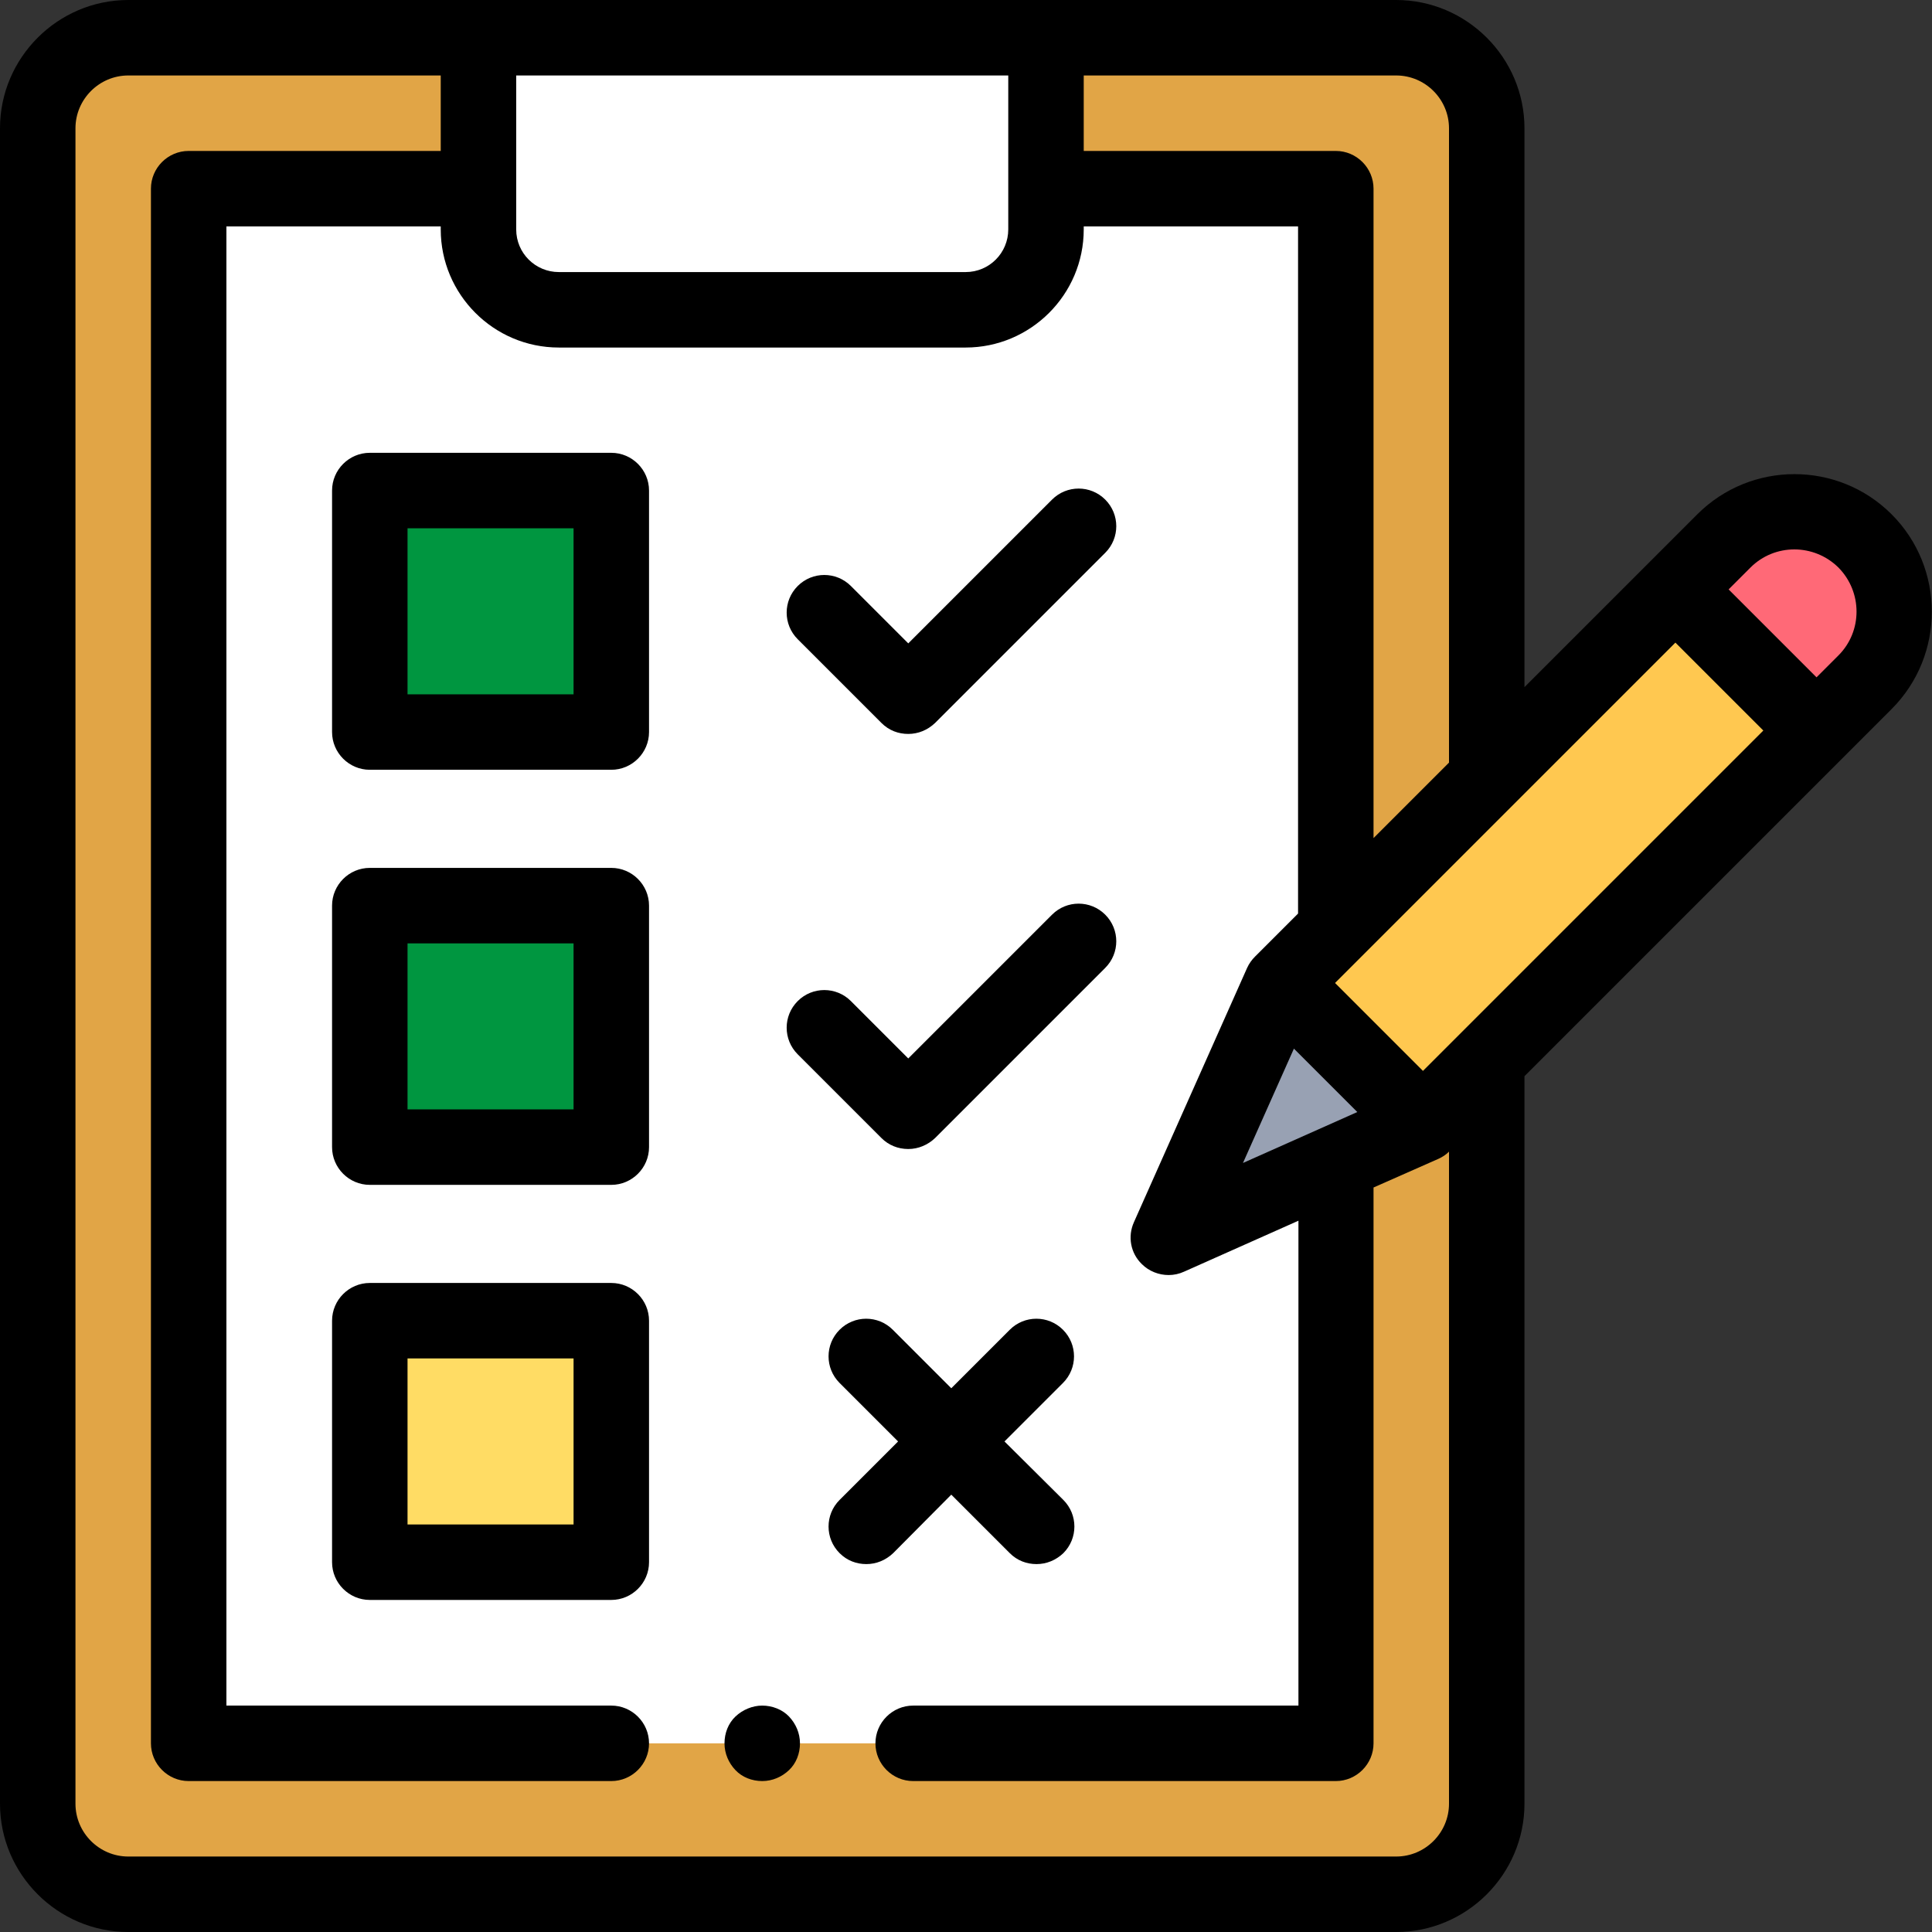
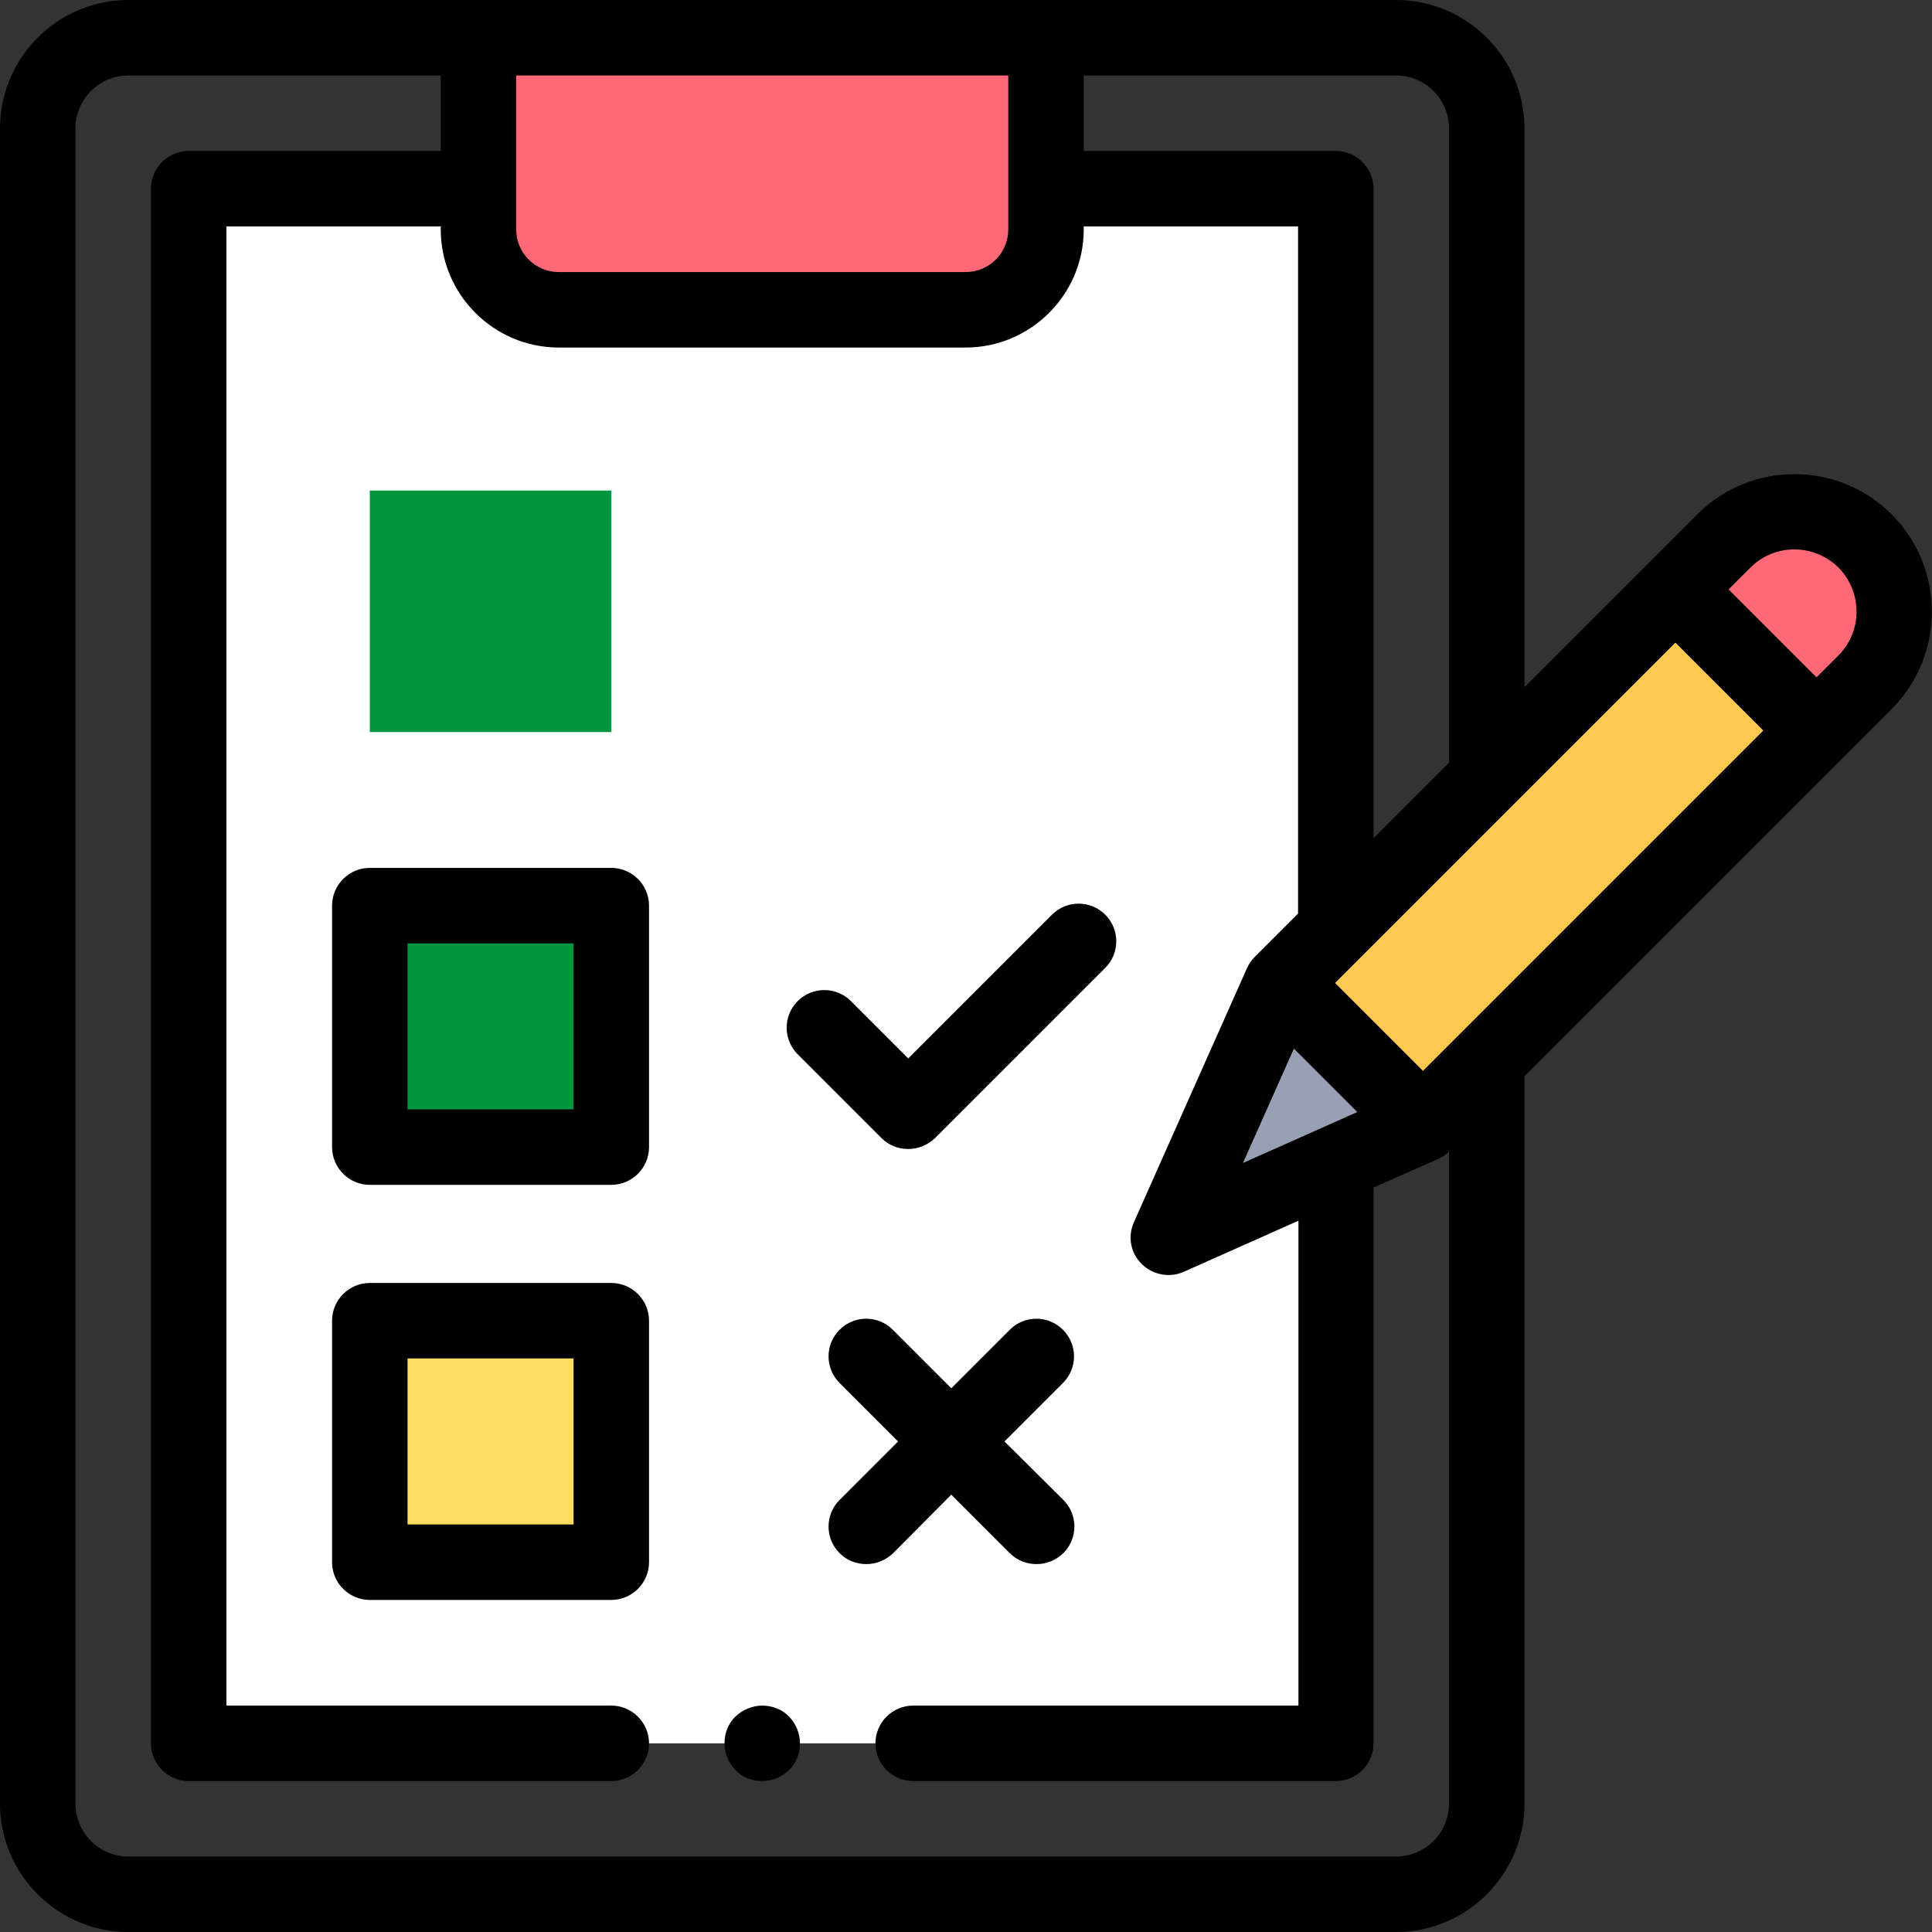
<svg xmlns="http://www.w3.org/2000/svg" version="1.1" id="Calque_1" x="0px" y="0px" viewBox="0 0 512 512" style="enable-background:new 0 0 512 512;" xml:space="preserve">
  <rect x="0" y="0" width="512" height="512" fill="#333333" stroke="none" />
  <style type="text/css">
	.st0{fill:#E1A546;}
	.st1{fill:#FFFFFF;}
	.st2{fill:#FF6977;}
	.st3{fill:#FFC850;}
	.st4{fill:#98A1B3;}
	.st5{fill:#009640;}
	.st6{fill:#FFDC64;}
</style>
-   <path class="st0" d="M34,10h336c13.3,0,24,10.7,24,24v444c0,13.3-10.7,24-24,24H34c-13.3,0-24-10.7-24-24V34C10,20.7,20.7,10,34,10z  " />
  <path class="st1" d="M280.3,50H354v412H50V50h73.7" />
-   <path class="st2" d="M148.1,82h107.8c11.7,0,21.3-9.5,21.3-21.3V10H126.8v50.8C126.8,72.5,136.3,82,148.1,82z" />
-   <path class="st1" d="M148.1,82h107.8c11.7,0,21.3-9.5,21.3-21.3V10H126.8v50.8C126.8,72.5,136.3,82,148.1,82z" />
+   <path class="st2" d="M148.1,82h107.8c11.7,0,21.3-9.5,21.3-21.3V10H126.8v50.8C126.8,72.5,136.3,82,148.1,82" />
  <path class="st3" d="M339.7,260.6l117.2-117.2c10.3-10.3,27.1-10.3,37.4,0s10.3,27.1,0,37.4L377.1,298l-67.4,30L339.7,260.6z" />
  <path class="st4" d="M377.1,298l-37.4-37.4l-30,67.4L377.1,298z" />
  <path class="st2" d="M481.4,193.7l12.9-12.9c10.3-10.3,10.3-27.1,0-37.4s-27.1-10.3-37.4,0L444,156.2L481.4,193.7z" />
  <path class="st5" d="M98,130h64v64H98V130z" />
  <path class="st5" d="M98,240h64v64H98V240z" />
  <path class="st6" d="M98,350h64v64H98V350z" />
  <path d="M202,452c-2.6,0-5.2,1.1-7.1,2.9s-2.9,4.4-2.9,7.1s1.1,5.2,2.9,7.1s4.4,2.9,7.1,2.9s5.2-1.1,7.1-2.9s2.9-4.4,2.9-7.1  s-1.1-5.2-2.9-7.1S204.6,452,202,452z" />
  <path d="M501.3,136.3c-14.2-14.2-37.3-14.2-51.5,0L404,182.1V34c0-18.7-15.3-34-34-34H34C15.3,0,0,15.3,0,34v444  c0,18.7,15.3,34,34,34h336c18.7,0,34-15.3,34-34V285.2l97.3-97.3C515.5,173.7,515.5,150.5,501.3,136.3z M384,34v168.1l-20,20V50  c0-5.5-4.5-10-10-10h-66.8V20H370C377.7,20,384,26.3,384,34z M329.4,308.2l13.5-30.3l16.8,16.8L329.4,308.2z M267.2,20v40.8  c0,6.2-5,11.3-11.3,11.3H148.1c-6.2,0-11.3-5-11.3-11.3V20H267.2z M370,492H34c-7.7,0-14-6.3-14-14V34c0-7.7,6.3-14,14-14h82.8v20  H50c-5.5,0-10,4.5-10,10v412c0,5.5,4.5,10,10,10h112c5.5,0,10-4.5,10-10s-4.5-10-10-10H60V60h56.8v0.8c0,17.2,14,31.3,31.3,31.3  h107.8c17.2,0,31.3-14,31.3-31.3V60H344v182.1l-11.4,11.4c-0.9,0.9-1.6,1.9-2.1,3l-30,67.4c-1.7,3.8-0.9,8.2,2.1,11.1  c1.9,1.9,4.5,2.9,7.1,2.9c1.4,0,2.8-0.3,4.1-0.9l30.3-13.5V452H242c-5.5,0-10,4.5-10,10s4.5,10,10,10h112c5.5,0,10-4.5,10-10V314.7  l17.2-7.6c1.1-0.5,2-1.1,2.8-1.9V478C384,485.7,377.7,492,370,492z M449.9,211l-72.8,72.8l-23.3-23.3l90.2-90.2l23.3,23.3L449.9,211  z M487.2,173.7l-5.8,5.8l-23.3-23.3l5.8-5.8c6.4-6.4,16.8-6.4,23.3,0C493.6,156.9,493.6,167.3,487.2,173.7z" />
-   <path d="M162,120H98c-5.5,0-10,4.5-10,10v64c0,5.5,4.5,10,10,10h64c5.5,0,10-4.5,10-10v-64C172,124.5,167.5,120,162,120z M152,184  h-44v-44h44V184z" />
  <path d="M162,230H98c-5.5,0-10,4.5-10,10v64c0,5.5,4.5,10,10,10h64c5.5,0,10-4.5,10-10v-64C172,234.5,167.5,230,162,230z M152,294  h-44v-44h44V294z" />
  <path d="M162,340H98c-5.5,0-10,4.5-10,10v64c0,5.5,4.5,10,10,10h64c5.5,0,10-4.5,10-10v-64C172,344.5,167.5,340,162,340z M152,404  h-44v-44h44V404z" />
-   <path d="M233.6,191.6c2,2,4.5,2.9,7.1,2.9s5.1-1,7.1-2.9l45.1-45.1c3.9-3.9,3.9-10.2,0-14.1c-3.9-3.9-10.2-3.9-14.1,0l-38.1,38.1  l-15.2-15.2c-3.9-3.9-10.2-3.9-14.1,0c-3.9,3.9-3.9,10.2,0,14.1L233.6,191.6z" />
  <path d="M233.6,301.6c1.9,1.9,4.4,2.9,7.1,2.9s5.2-1.1,7.1-2.9l45.1-45.1c3.9-3.9,3.9-10.2,0-14.1c-3.9-3.9-10.2-3.9-14.1,0  l-38.1,38.1l-15.2-15.2c-3.9-3.9-10.2-3.9-14.1,0c-3.9,3.9-3.9,10.2,0,14.1L233.6,301.6z" />
  <path d="M252.1,396.1l15.5,15.5c2,2,4.5,2.9,7.1,2.9s5.1-1,7.1-2.9c3.9-3.9,3.9-10.2,0-14.1L266.2,382l15.5-15.5  c3.9-3.9,3.9-10.2,0-14.1s-10.2-3.9-14.1,0l-15.5,15.5l-15.5-15.5c-3.9-3.9-10.2-3.9-14.1,0c-3.9,3.9-3.9,10.2,0,14.1L238,382  l-15.5,15.5c-3.9,3.9-3.9,10.2,0,14.1c2,2,4.5,2.9,7.1,2.9s5.1-1,7.1-2.9L252.1,396.1z" />
</svg>